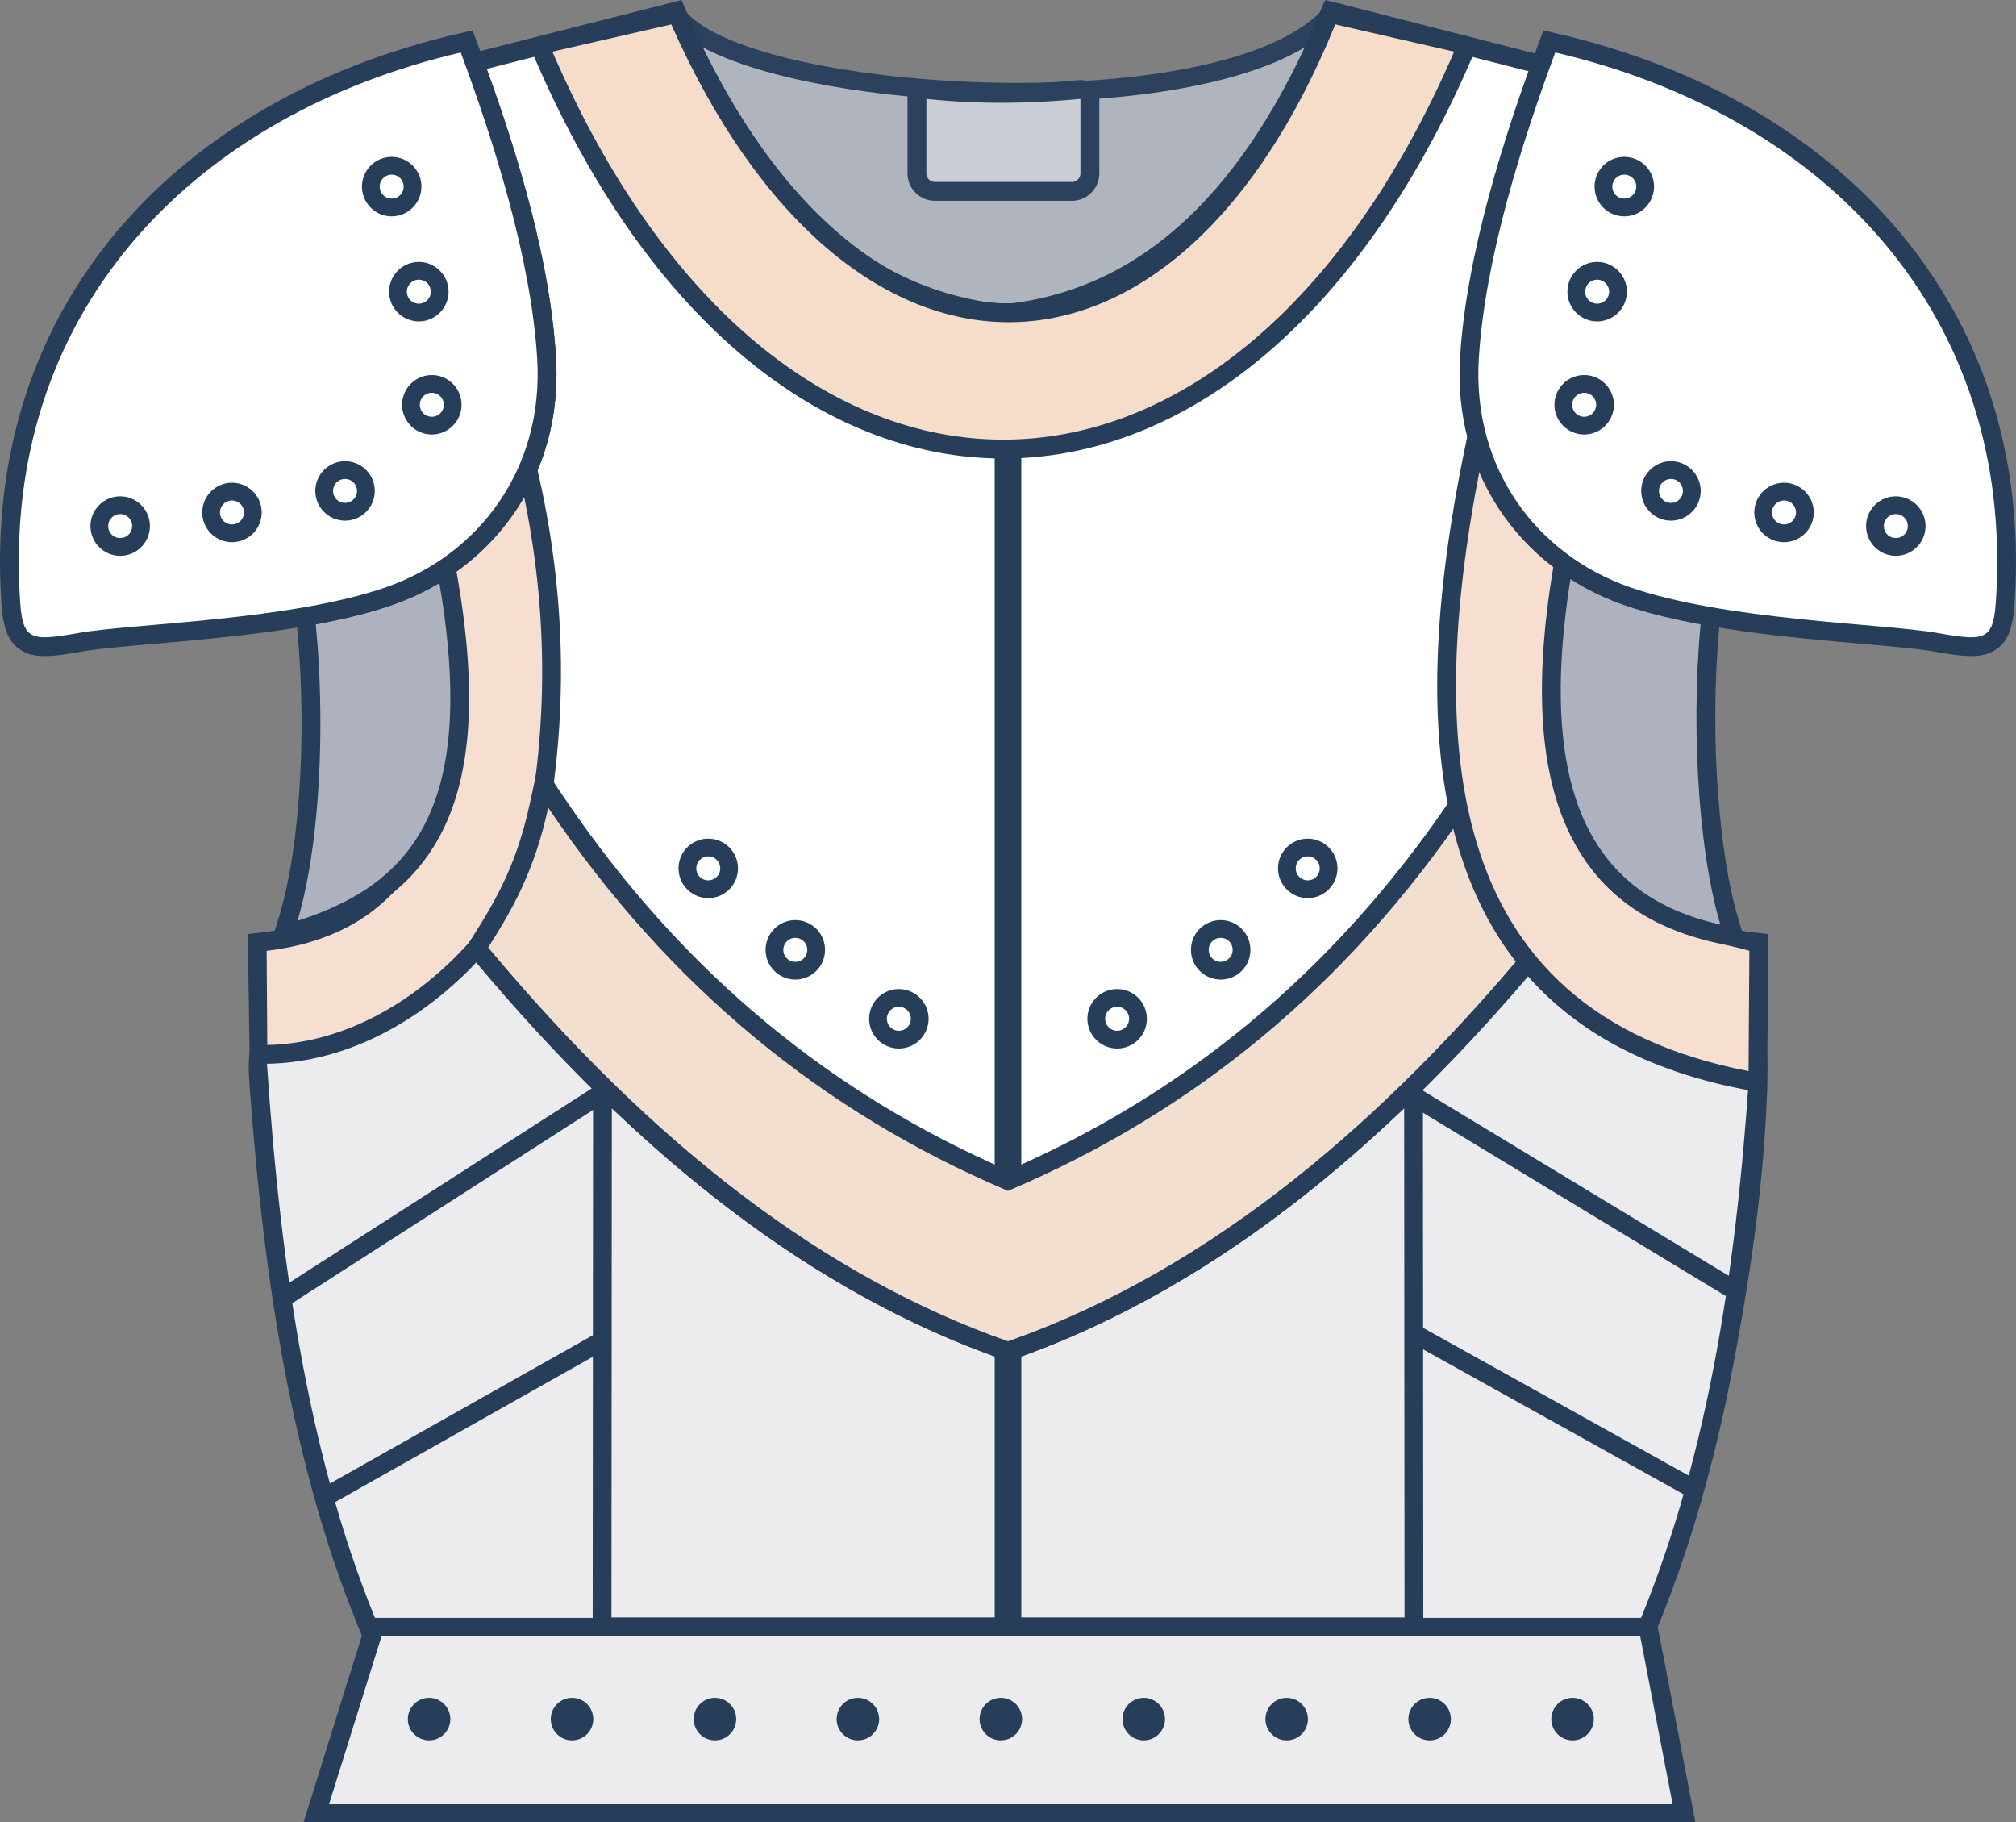
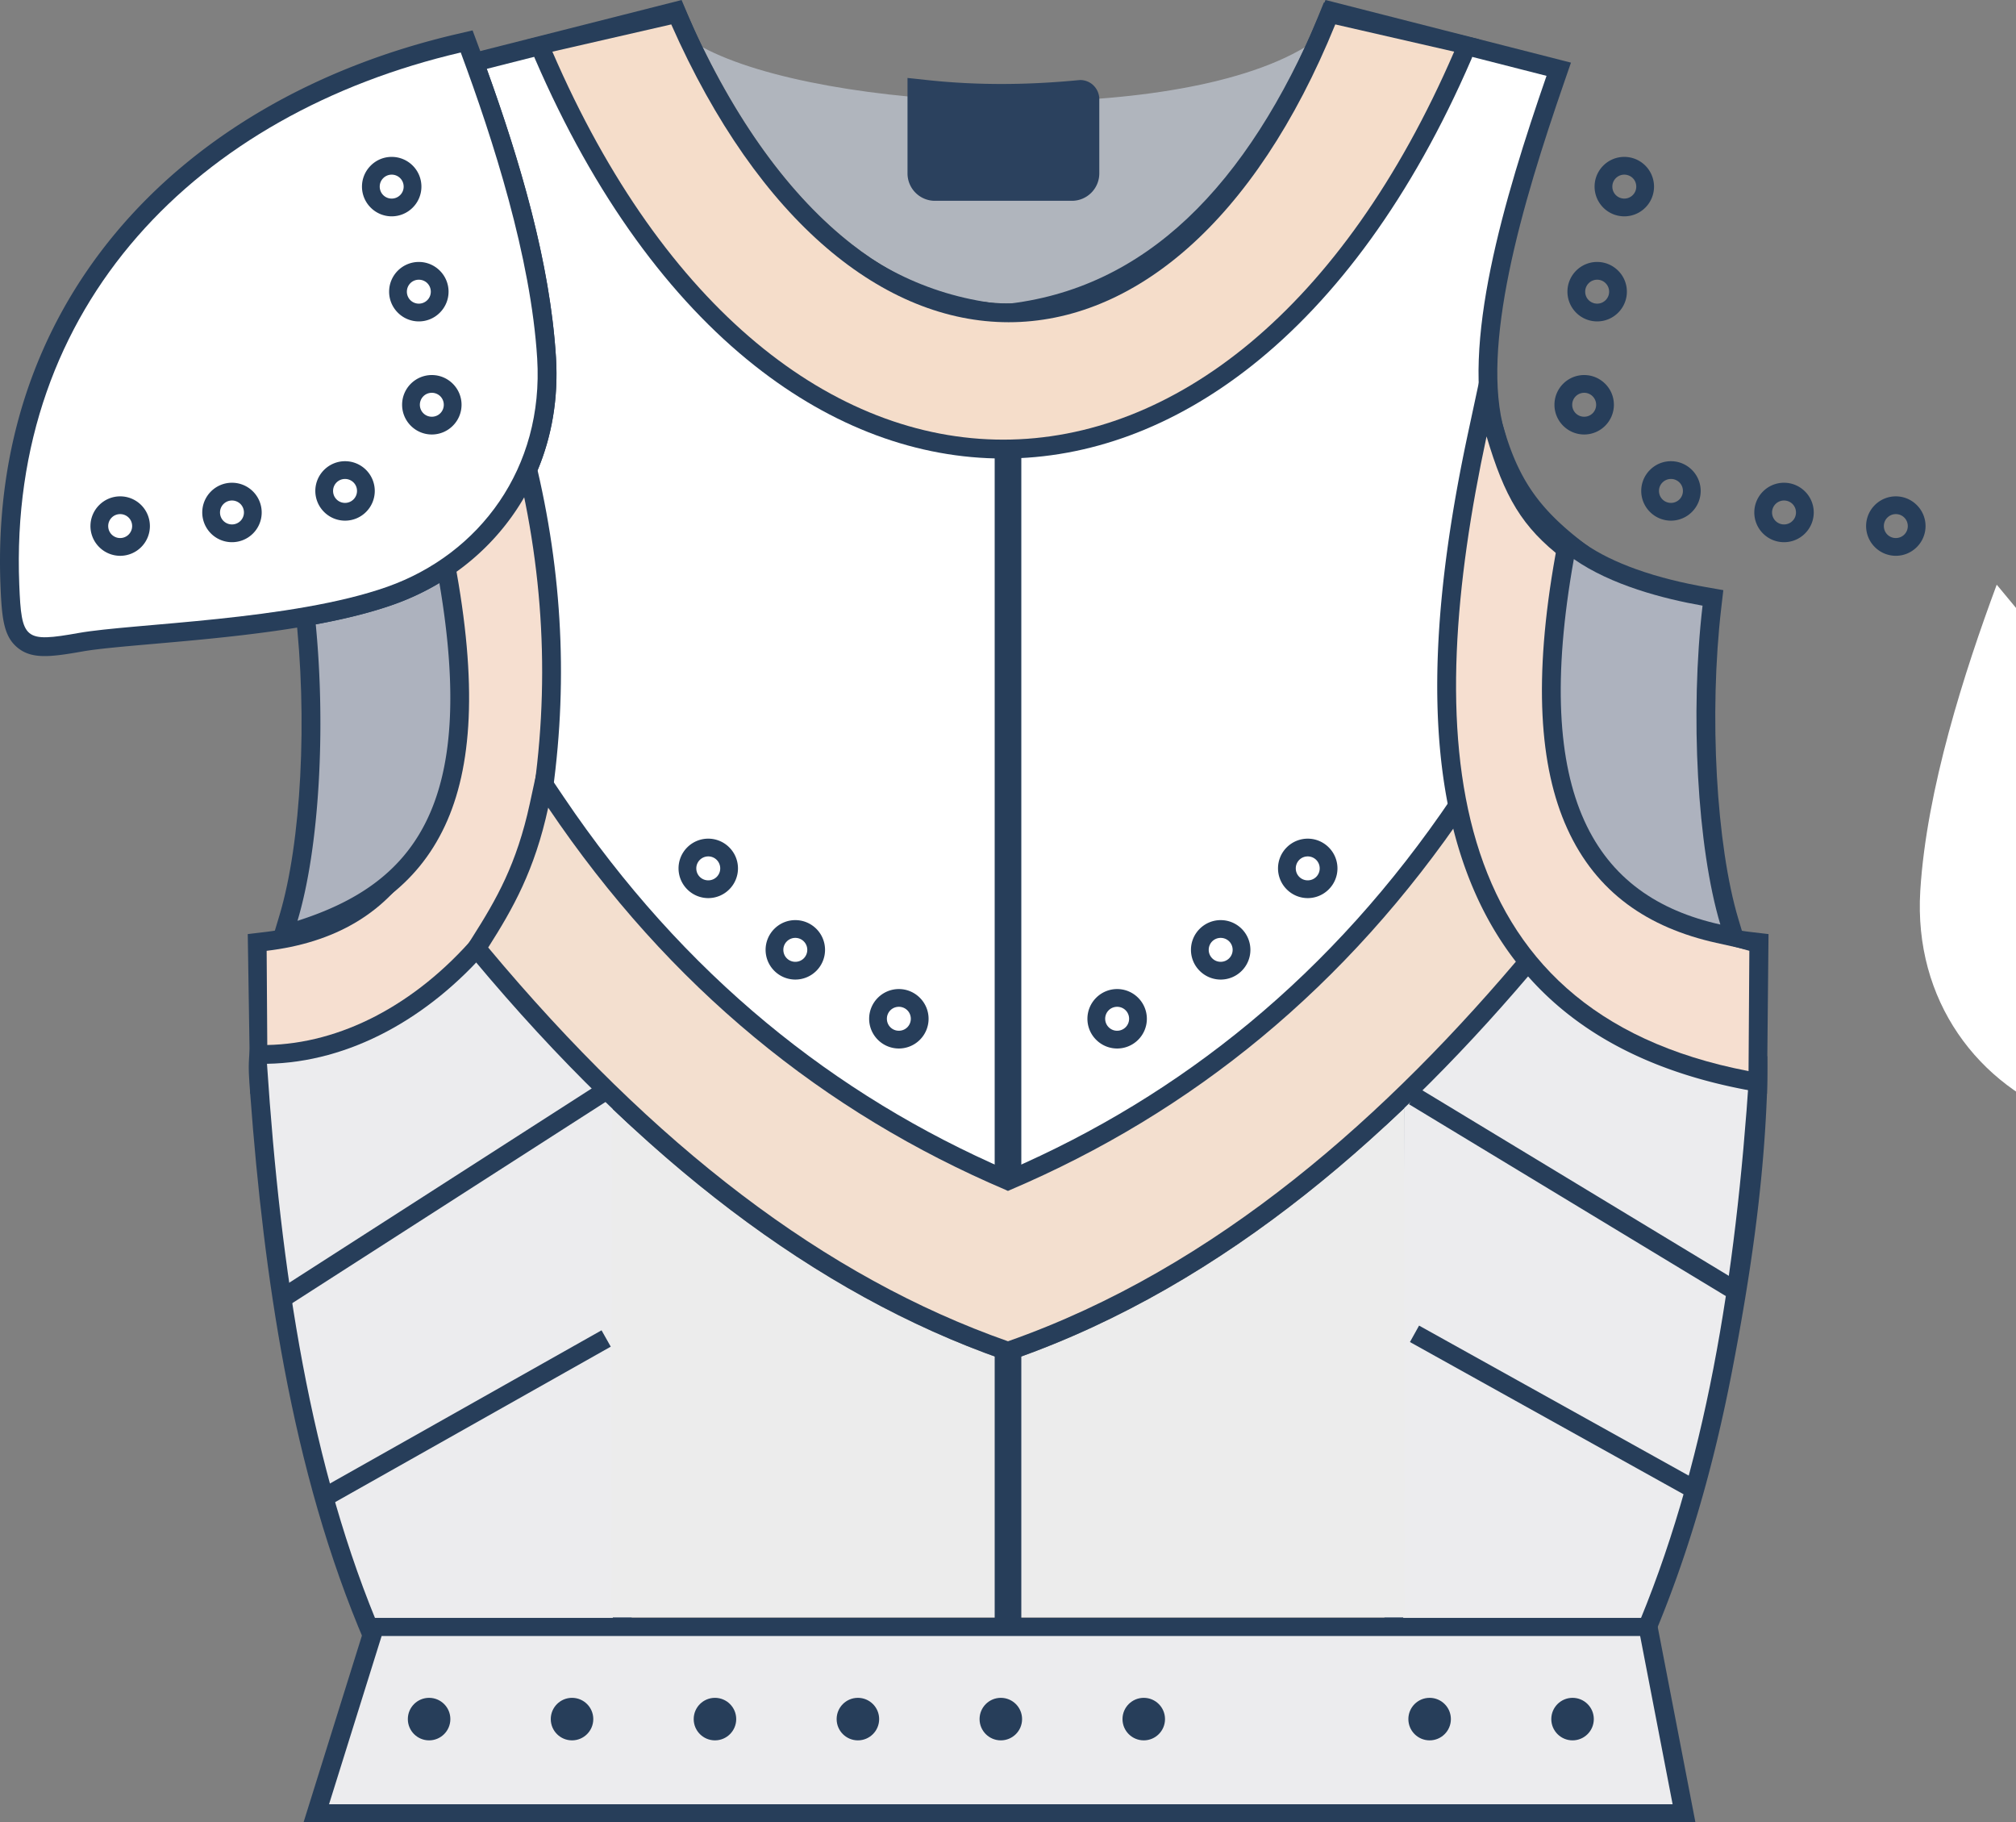
<svg xmlns="http://www.w3.org/2000/svg" shape-rendering="geometricPrecision" text-rendering="geometricPrecision" image-rendering="optimizeQuality" fill-rule="evenodd" clip-rule="evenodd" viewBox="0 0 512 462.735">
  <rect x="0" y="0" width="512" height="462.735" fill="#808080" stroke="none" />
-   <path fill="#2B415E" fill-rule="nonzero" d="M174.046 2.738c.417.535.865 1.021 1.338 1.453 10.378 9.508 41.798 15.783 74.755 16.735 33.027.954 67.095-3.522 82.521-15.54a26.328 26.328 0 003.223-2.959 4.782 4.782 0 017.864 5.231c-10.998 28.205-25.788 48.755-42.354 61.745-14.413 11.301-30.179 16.91-46.018 16.903-15.833-.005-31.626-5.622-46.102-16.766-16.986-13.077-32.182-33.835-43.44-62.107a4.77 4.77 0 018.201-4.686l.012-.009z" />
  <path fill="#B0B5BD" d="M178.45 12c30.328 16.301 118.937 20.442 152.993-.027-9.924 21.979-21.959 38.398-35.078 49.261-12.568 10.405-26.1 15.678-39.651 15.812-13.592.135-27.364-4.868-40.364-15.009-13.898-10.841-26.9-27.517-37.9-50.037z" />
  <path fill="#273E5A" fill-rule="nonzero" d="M109.424 138.156c4.995-3.802 9.104-7.486 12.422-11.919 3.293-4.402 5.923-9.688 8.028-16.773l5.336-17.948 3.926 18.304c8.207 38.265 11.448 75.536 2.457 105.42-9.235 30.689-31.011 53.432-72.771 61.429l-5.273 1.08-.629-40.566 4.239-.504c15.203-1.805 28.048-8.282 35.659-22.235 7.982-14.632 10.569-37.493 4.791-71.704l-.48-2.837 2.295-1.747zm20.056-6.194c-3.41 4.555-7.36 8.326-11.982 12.018 5.543 34.976 2.436 59.021-6.297 75.03-8.599 15.765-22.374 23.715-38.682 26.555l.137 20.502c33.968-8.09 51.975-27.657 59.769-53.559 7.288-24.222 5.926-54.094.346-85.498a53.108 53.108 0 01-3.291 4.952z" />
  <path fill="#F6DFD0" d="M112.324 141.954c10.612-8.078 17.579-15.821 22.134-31.143 16.121 75.156 12.858 145.958-66.534 161.162l-.202-30.542c33.354-3.959 56.546-28.759 44.602-99.477z" />
  <path fill="#273E5A" fill-rule="nonzero" d="M78.848 149.525c9.89-2.481 20.216-5.073 29.587-10.298l5.786-3.228 1.232 6.52c5.905 31.277 4.443 52.432-2.458 67.182-7.149 15.282-19.798 23.486-36.002 28.66l-8.627 2.756 2.602-8.669c2.798-9.321 4.57-21.807 5.276-35.272.73-13.903.32-28.823-1.266-42.399l-.486-4.154 4.356-1.098z" />
  <path fill="#ADB2BE" d="M80.19 158.537c2.562 26.366.932 56.719-4.638 75.277 29.189-9.321 45.734-28.928 36.035-85.776a64.705 64.705 0 01-11.629 5.464c-5.896 2.089-12.673 3.724-19.768 5.035z" />
  <path fill="#273E5A" fill-rule="nonzero" d="M95.329 258.054c9.238-4.79 17.78-11.731 25.119-20.222l3.539-4.093 36.436 40.37v145.94H93.937l-1.252-2.919c-9.299-21.663-15.842-45.137-20.497-69.844-4.204-22.314-6.871-45.624-8.638-69.51-.292-3.959-.579-6.761-.156-10.714l.175-1.625 4.162-.086c9.513-.163 18.861-2.768 27.598-7.297z" />
  <path fill="#ECECEE" d="M124.059 240.956c-15.135 17.509-35.209 28.805-56.253 29.165C71.293 322.689 78.769 372.6 97.081 415.26h58.552V275.94l-31.574-34.984z" />
  <path fill="#273E5A" fill-rule="nonzero" d="M130.063 111.277c2.563-12.393 1.319-27.329-1.864-42.958-3.251-15.977-8.519-32.618-13.861-48.07l-1.7-4.914L173.101.01l1.602 3.79c9.046 21.413 20.069 39.026 33.508 51.68 13.067 12.306 28.48 19.928 46.657 21.78 18.175-1.852 33.589-9.474 46.657-21.78 13.436-12.653 24.461-30.267 33.507-51.68l1.605-3.8 62.34 15.904-1.697 4.91c-5.344 15.456-10.775 32.406-14.023 48.305-3.157 15.448-4.249 29.811-1.124 40.55l.346 1.19-.271 1.187c-3.527 15.458-6.133 31.258-7.14 46.867-1 15.481-.42 30.765 2.399 45.31l.384 1.984-1.17 1.664c-15.771 22.435-34.189 43.236-55.371 60.782-19.245 15.943-40.785 29.21-64.702 38.589l-1.741.683-1.74-.683c-25.159-9.867-47.037-23.782-66.398-40.603-19.296-16.764-36.058-36.378-51.06-57.719l-1.118-1.589.314-1.928c2.504-15.414 3.336-30.784 2.535-46.106-.802-15.317-3.241-30.603-7.281-45.85l-.284-1.07.228-1.1z" />
  <path fill="#fff" d="M123.618 17.486l46.688-11.834c18.607 44.042 45.552 72.646 84.562 76.405 39.009-3.759 65.954-32.363 84.561-76.405l53.341 13.609c-10.807 31.254-21.962 68.576-15.221 91.737-7.167 31.403-10.58 64.199-4.779 94.123-29.605 42.117-68.643 78.349-117.902 97.667-49.26-19.318-85.682-54.501-115.288-96.618 4.725-29.084 3.627-57.995-3.051-86.744 3.592-8.566 5.314-18.237 4.671-28.666-1.489-24.198-9.226-50.099-17.582-73.274z" />
  <path fill="#273E5A" fill-rule="nonzero" d="M173.257.661l1.599 3.611c11.713 26.468 26.05 45.719 41.494 57.765 13 10.141 26.772 15.144 40.364 15.009 13.551-.134 27.083-5.407 39.651-15.812 14.583-12.076 27.83-31.015 38.322-56.83L336.22.633l39.372 9.323-1.902 5.054c-15.124 34.988-34.405 60.923-55.697 77.787-19.886 15.75-41.517 23.628-63.194 23.628-21.678 0-43.308-7.878-63.195-23.628-21.291-16.864-40.572-42.799-55.696-77.787l-2.099-4.959 39.448-9.39z" />
  <path fill="#F5DDCA" d="M170.477 6.2l-30.19 6.92c56.777 131.353 172.247 131.353 229.024 0l-30.19-6.92c-40.987 100.834-124.024 100.821-168.644 0z" />
  <path fill="#273E5A" fill-rule="nonzero" d="M228.282 251.14c2.072 0 3.956.845 5.326 2.211l.009.009a7.53 7.53 0 01.001 10.664 7.559 7.559 0 01-5.336 2.212 7.53 7.53 0 01-5.328-2.212l-.009-.009a7.526 7.526 0 010-10.655l.009-.009a7.53 7.53 0 015.328-2.211zm2.147 5.39a3.021 3.021 0 00-2.147-.881c-.845 0-1.607.337-2.149.881l-.009.009a3.024 3.024 0 00-.881 2.149c0 .845.337 1.606.881 2.149l.009.009c.542.543 1.304.88 2.149.88.844 0 1.606-.337 2.148-.88a3.069 3.069 0 00.889-2.158c0-.845-.337-1.606-.881-2.149l-.009-.009zM201.986 233.637c2.083 0 3.971.846 5.336 2.211a7.526 7.526 0 012.211 5.336 7.527 7.527 0 01-2.211 5.337 7.562 7.562 0 01-5.336 2.211 7.534 7.534 0 01-5.328-2.211l-.009-.01a7.526 7.526 0 01-2.211-5.327 7.53 7.53 0 012.216-5.332 7.493 7.493 0 015.332-2.215zm2.149 5.399a3.031 3.031 0 00-2.149-.889 3.03 3.03 0 00-2.149.889 2.993 2.993 0 00-.89 2.148c0 .845.337 1.607.881 2.149l.009.009a3.024 3.024 0 002.149.881c.845 0 1.606-.337 2.149-.881a3.07 3.07 0 00.888-2.158c0-.839-.34-1.6-.888-2.148zM179.877 212.952a7.53 7.53 0 015.332 2.216 7.526 7.526 0 01.003 10.659l-.009.009a7.526 7.526 0 01-5.326 2.212 7.529 7.529 0 01-5.328-2.212l-.008-.009a7.523 7.523 0 01-2.213-5.327 7.52 7.52 0 012.213-5.337 7.519 7.519 0 015.336-2.211zm2.149 5.394a3.011 3.011 0 00-2.149-.885 3.035 3.035 0 00-3.039 3.039c0 .845.337 1.606.881 2.149l.009.009c.543.543 1.304.88 2.149.88.843 0 1.605-.337 2.147-.88l.009-.009a3.024 3.024 0 00.881-2.149c0-.839-.34-1.601-.888-2.154zM70.6 327.544l82.111-52.726 2.583 4.022-82.11 52.726zM80.947 378.298l71.825-40.504 2.34 4.154-71.825 40.503zM.123 148.652c-1.418-35.584 9.525-65.732 29.019-89.227C49.934 34.363 80.414 16.954 115.928 8.67l4.092-.954 1.466 3.948c9.132 24.602 18.099 52.851 19.714 79.096.9 14.604-2.839 27.727-9.852 38.406-7.384 11.244-18.377 19.726-31.39 24.336-17.464 6.188-42.66 8.393-60.987 9.997-7.755.678-14.251 1.246-18.112 1.933-8.34 1.483-12.863 1.911-16.386-.964-3.513-2.867-4.015-7.386-4.35-15.816z" />
  <path fill="#fff" d="M4.894 148.464C2.061 77.37 50.301 28.89 117.015 13.328c8.192 22.07 17.83 52 19.414 77.713 1.714 27.801-14.586 49.634-38.061 57.951-24.204 8.575-64.84 9.325-78.333 11.725-13.834 2.461-14.583 1.748-15.141-12.253z" />
  <path fill="#273E5A" fill-rule="nonzero" d="M99.478 39.838c2.084 0 3.972.846 5.337 2.211a7.526 7.526 0 012.211 5.336 7.517 7.517 0 01-2.211 5.328 7.526 7.526 0 01-10.664.008l-.009-.009a7.526 7.526 0 01-2.212-5.327c0-2.075.847-3.961 2.217-5.332a7.493 7.493 0 015.331-2.215zm2.149 5.398a3.032 3.032 0 00-2.149-.889c-.839 0-1.6.341-2.148.889a2.995 2.995 0 00-.89 2.149c0 .845.337 1.606.881 2.149l.009.009a3.022 3.022 0 002.148.881c.84 0 1.601-.341 2.149-.889a3.008 3.008 0 00.889-2.15c0-.839-.341-1.601-.889-2.149zM106.371 66.515c2.077 0 3.963.846 5.329 2.211l.009.009a7.521 7.521 0 01-.006 10.66 7.49 7.49 0 01-5.332 2.216 7.518 7.518 0 01-5.327-2.211l-.009-.009a7.52 7.52 0 01-2.211-5.328c0-2.083.846-3.971 2.211-5.336a7.559 7.559 0 015.336-2.212zm2.155 5.394a3.043 3.043 0 00-2.155-.884c-.844 0-1.606.337-2.148.881a3.065 3.065 0 00-.005 4.311 3.042 3.042 0 002.153.884c.84 0 1.601-.341 2.149-.889.553-.542.89-1.304.89-2.149 0-.843-.338-1.606-.884-2.154zM109.669 95.231c2.077 0 3.963.845 5.329 2.21l.009.009a7.522 7.522 0 01-.001 10.656l-.009.009a7.529 7.529 0 01-5.328 2.212 7.53 7.53 0 01-5.326-2.212l-.009-.009a7.526 7.526 0 01-2.211-5.327c0-2.084.845-3.972 2.21-5.337a7.562 7.562 0 015.336-2.211zm2.155 5.393a3.048 3.048 0 00-2.155-.884c-.844 0-1.606.337-2.148.881a3.071 3.071 0 00-.889 2.158c0 .845.337 1.606.881 2.149l.009.009c.542.543 1.304.88 2.147.88.845 0 1.607-.337 2.149-.88l.009-.009a3.024 3.024 0 00.881-2.149c0-.844-.338-1.606-.884-2.155zM87.631 117.109c2.083 0 3.971.846 5.336 2.211a7.559 7.559 0 012.212 5.336 7.527 7.527 0 01-2.211 5.337 7.527 7.527 0 01-5.337 2.212 7.527 7.527 0 01-5.328-2.212l-.009-.009a7.527 7.527 0 01-2.212-5.328 7.53 7.53 0 012.212-5.326l.009-.009a7.527 7.527 0 015.328-2.212zm2.153 5.399a3.052 3.052 0 00-2.153-.889c-.845 0-1.607.337-2.149.881l-.009.009a3.023 3.023 0 00-.881 2.147c0 .846.337 1.607.881 2.149l.009.01c.542.543 1.304.88 2.149.88.839 0 1.6-.34 2.149-.89a3.032 3.032 0 00.889-2.149 3.01 3.01 0 00-.885-2.148zM58.915 122.579c2.083 0 3.971.846 5.336 2.211a7.557 7.557 0 012.211 5.337 7.527 7.527 0 01-2.211 5.337 7.53 7.53 0 01-5.336 2.21 7.528 7.528 0 01-5.336-2.21 7.56 7.56 0 01-2.212-5.337c0-2.083.846-3.971 2.212-5.337a7.524 7.524 0 015.336-2.211zm2.153 5.394a3.063 3.063 0 00-2.153-.884 3.033 3.033 0 00-3.039 3.038c0 .845.338 1.606.881 2.149a3.071 3.071 0 002.158.889 3.034 3.034 0 003.038-3.038c0-.844-.339-1.606-.885-2.154zM30.521 126.034c2.083 0 3.972.846 5.337 2.211a7.562 7.562 0 012.211 5.336 7.528 7.528 0 01-2.21 5.336 7.53 7.53 0 01-10.665 0l-.009-.009a7.526 7.526 0 01-2.212-5.327c0-2.072.846-3.957 2.212-5.326l.009-.009a7.526 7.526 0 015.327-2.212zm2.153 5.398a3.052 3.052 0 00-2.153-.889c-.845 0-1.606.338-2.149.881l-.009.01a3.024 3.024 0 00-.881 2.147c0 .845.338 1.606.881 2.149l.009.009a3.029 3.029 0 002.149.881 3.036 3.036 0 003.039-3.039c0-.845-.338-1.606-.886-2.149zM391.552 237.832c15.346 17.753 31.12 24.764 53.719 29.632l3.562.744c.048 3.471.047 6.05-.08 9.519-.913 24.614-4.555 48.118-8.898 70.587-4.676 24.192-11.24 47.153-20.54 68.816l-1.254 2.919h-66.473c.081-48.656.176-97.314.236-145.97l36.186-40.344 3.542 4.097z" />
  <path fill="#ECECEE" d="M387.941 240.956c15.135 17.509 30.832 25.691 56.337 31.186-3.487 52.567-11.047 100.458-29.359 143.118h-58.552l.226-139.352 31.348-34.952z" />
  <path fill="#273E5A" fill-rule="nonzero" d="M283.718 255.649c-.843 0-1.605.337-2.147.881l-.009.009a3.024 3.024 0 00-.881 2.149c0 .839.34 1.6.889 2.149a2.996 2.996 0 002.148.889 3.034 3.034 0 003.039-3.038c0-.845-.337-1.606-.881-2.149l-.009-.009a3.023 3.023 0 00-2.149-.881zm-5.335-2.289l.009-.009a7.527 7.527 0 015.326-2.211 7.53 7.53 0 015.328 2.211l.009.009a7.53 7.53 0 012.211 5.328 7.525 7.525 0 01-2.21 5.336 7.528 7.528 0 01-5.338 2.212 7.525 7.525 0 01-5.331-2.216 7.493 7.493 0 01-2.216-5.332 7.53 7.53 0 012.212-5.328zM310.014 238.147c-.842 0-1.605.338-2.153.884a3.065 3.065 0 00-.884 2.153c0 .839.34 1.601.888 2.149.543.553 1.304.89 2.149.89a3.035 3.035 0 003.039-3.039c0-.844-.337-1.606-.881-2.148a3.067 3.067 0 00-2.158-.889zm-5.331-2.299a7.535 7.535 0 015.331-2.211c2.084 0 3.972.846 5.337 2.211a7.562 7.562 0 012.211 5.336 7.526 7.526 0 01-2.21 5.337 7.53 7.53 0 01-10.669-.005 7.49 7.49 0 01-2.216-5.332 7.51 7.51 0 012.216-5.336zM438.37 329.14l-80.529-48.746 2.47-4.099 80.529 48.746zM428.872 380.154l-70.791-39.384 2.321-4.173 70.792 39.383z" />
-   <path fill="#273E5A" fill-rule="nonzero" d="M302.057 313.174c19.228-12.503 37.51-27.395 51.238-40.667l8.074-7.805.114 150.799H150.516l.114-150.79 8.075 7.796c14.503 14.005 30.761 27.183 48.1 38.546 15.642 10.249 32.129 18.997 48.956 25.508 14.711-4.798 30.79-13.306 46.296-23.387z" />
  <path fill="#ECECEC" d="M155.389 281.386l-.097 129.325h201.416l-.097-129.317c-8.02 7.665-16.377 15.005-25.08 21.89-22.34 17.674-46.935 32.318-73.96 41.804l-1.572.551-1.57-.551c-23.572-8.275-46.454-20.863-68.811-37.819-10.188-7.727-20.258-16.352-30.229-25.883z" />
  <path fill="#273E5A" fill-rule="nonzero" d="M259.382 115.139V412.98h-6.764V115.139z" />
  <path fill="#2B415E" fill-rule="nonzero" d="M235.756 20.358c6.381.675 12.732.982 19.046.966 6.334-.016 12.7-.356 19.084-.966l.449-.038c1.375 0 2.577.569 3.429 1.421l.169.186a4.851 4.851 0 011.198 2.529l.056.367v19.209a6.937 6.937 0 01-2.04 4.915 6.936 6.936 0 01-4.915 2.041h-34.797a6.938 6.938 0 01-4.915-2.041 6.94 6.94 0 01-2.04-4.915V19.8l5.276.558z" />
-   <path fill="#CACDD3" d="M235.271 25.111c13.02 1.379 26.042 1.245 39.064 0 .034-.004.062.028.062.062v18.859c0 1.19-.974 2.165-2.165 2.165h-34.797a2.17 2.17 0 01-2.164-2.165V25.111z" />
  <path fill="#273E5A" fill-rule="nonzero" d="M96.919 410.819h323.646l10.021 51.916H77.088l16.231-51.916z" />
  <path fill="#ECECEE" d="M416.546 415.419H96.919l-13.354 42.716h341.226z" />
  <circle fill="#273E5A" cx="108.977" cy="436.514" r="5.399" />
  <circle fill="#273E5A" cx="145.277" cy="436.514" r="5.399" />
  <circle fill="#273E5A" cx="181.577" cy="436.514" r="5.399" />
  <circle fill="#273E5A" cx="217.878" cy="436.514" r="5.399" />
  <circle fill="#273E5A" cx="254.178" cy="436.514" r="5.399" />
  <circle fill="#273E5A" cx="290.478" cy="436.514" r="5.399" />
-   <circle fill="#273E5A" cx="326.778" cy="436.514" r="5.399" />
  <circle fill="#273E5A" cx="363.079" cy="436.514" r="5.399" />
  <circle fill="#273E5A" cx="399.379" cy="436.514" r="5.399" />
  <path fill="#273E5A" fill-rule="nonzero" d="M383.677 223.142c2.437 5.305 5.306 10.06 8.378 14.889l1.871 2.942-2.246 2.689c-17.9 21.437-37.888 42.011-60.149 59.622-22.34 17.674-46.935 32.318-73.96 41.804l-1.572.551-1.57-.551c-23.572-8.275-46.454-20.863-68.811-37.819-22.267-16.888-43.978-38.073-65.298-63.607l-2.247-2.689 1.872-2.942c3.072-4.829 5.941-9.584 8.378-14.889 2.445-5.327 4.571-11.421 6.225-19.065l2.371-10.958 6.273 9.293c15.165 22.468 32.378 41.485 51.456 57.289 18.712 15.5 39.223 27.922 61.352 37.489 22.124-9.566 42.629-21.983 61.336-37.477 19.085-15.806 36.304-34.828 51.472-57.301l6.271-9.292 2.373 10.957c1.655 7.643 3.78 13.738 6.225 19.065z" />
  <path fill="#F3DFCF" d="M388.013 240.594c-6.27-9.861-11.786-19.556-15.239-35.507-30.856 45.72-70.099 77.421-116.238 97.073-.748.319-.359.304-1.107-.015-46.124-19.653-85.355-51.35-116.203-97.058-3.453 15.951-8.969 25.646-15.239 35.507 42.236 50.582 85.794 83.761 132.013 99.984 52.986-18.599 96.544-57.506 132.013-99.984z" />
  <path fill="#273E5A" fill-rule="nonzero" d="M332.123 217.461c-.845 0-1.606.337-2.149.881a3.07 3.07 0 00-.888 2.158c0 .845.337 1.606.881 2.149l.009.009c.542.543 1.304.88 2.147.88.845 0 1.606-.337 2.149-.88l.009-.009a3.024 3.024 0 00.881-2.149c0-.844-.338-1.606-.884-2.155a3.05 3.05 0 00-2.155-.884zm-5.334-2.295a7.544 7.544 0 015.334-2.214c2.077 0 3.963.845 5.329 2.211l.009.008a7.522 7.522 0 01-.002 10.656l-.008.009a7.529 7.529 0 01-5.328 2.212 7.526 7.526 0 01-5.326-2.212l-.009-.009a7.526 7.526 0 01.001-10.661zM402.576 138.156l2.294 1.747-.479 2.837c-5.777 34.211-3.19 57.072 4.792 71.704 7.611 13.953 20.456 20.43 35.658 22.235l4.307.504-.395 40.532-5.575-1.046c-41.76-7.997-63.536-30.74-72.771-61.429-8.991-29.884-5.75-67.155 2.457-105.42l3.925-18.304 5.337 17.948c3.93 13.223 9.607 20.438 20.45 28.692z" />
  <path fill="#F6DFD0" d="M397.092 141.954c-10.612-8.079-14.996-15.821-19.551-31.143-16.12 75.155-12.857 145.958 66.535 161.162l.202-30.542c-38.431-10.297-59.13-28.759-47.186-99.477z" />
  <path fill="#273E5A" fill-rule="nonzero" d="M402.437 138.049c3.737 2.618 8.231 4.723 12.878 6.405 6.124 2.216 12.542 3.681 17.903 4.619l4.451.78-.522 4.478c-1.571 13.453-1.901 28.581-1.111 42.734.778 13.951 2.639 26.916 5.463 36.323l2.337 7.791-7.95-1.767c-17.325-3.847-30.483-12.747-37.873-29.048-7.085-15.627-8.604-37.994-3.022-69.246l1.315-7.365 6.131 4.296z" />
  <path fill="#ADB2BE" d="M399.706 141.96c9.465 6.631 22.849 10.106 32.689 11.829-3.189 27.3-1.356 61.389 4.519 80.966-31.696-7.039-48.014-32.31-37.208-92.795z" />
-   <path fill="#273E5A" fill-rule="nonzero" d="M482.858 59.425c19.494 23.495 30.437 53.643 29.019 89.227-.335 8.43-.835 12.949-4.35 15.816-3.523 2.874-8.044 2.447-16.386.964-3.861-.687-10.357-1.255-18.112-1.933-18.327-1.604-43.523-3.809-60.987-9.997-13.013-4.61-24.006-13.092-31.39-24.336-7.013-10.679-10.752-23.802-9.852-38.406.815-13.235 3.679-27.463 7.379-41.176 3.653-13.537 8.174-26.71 12.335-37.92l1.465-3.948 4.093.954c35.514 8.284 65.994 25.693 86.786 50.755z" />
-   <path fill="#fff" d="M507.106 148.464C509.939 77.37 461.699 28.89 394.985 13.328c-8.192 22.07-17.83 52-19.414 77.713-1.714 27.801 14.586 49.634 38.061 57.951 24.204 8.575 64.84 9.325 78.333 11.725 13.834 2.461 14.583 1.748 15.141-12.253z" />
+   <path fill="#fff" d="M507.106 148.464c-8.192 22.07-17.83 52-19.414 77.713-1.714 27.801 14.586 49.634 38.061 57.951 24.204 8.575 64.84 9.325 78.333 11.725 13.834 2.461 14.583 1.748 15.141-12.253z" />
  <path fill="#273E5A" fill-rule="nonzero" d="M412.522 44.347a3.032 3.032 0 00-3.038 3.038c0 .844.338 1.606.884 2.154a3.066 3.066 0 002.154.885 3.034 3.034 0 003.038-3.039c0-.845-.337-1.606-.881-2.149a3.069 3.069 0 00-2.157-.889zm-5.337-2.298a7.527 7.527 0 015.337-2.211c2.083 0 3.971.846 5.336 2.211a7.559 7.559 0 012.212 5.336 7.524 7.524 0 01-2.211 5.336 7.527 7.527 0 01-5.337 2.212 7.53 7.53 0 01-5.337-2.21 7.559 7.559 0 01-2.211-5.338c0-2.083.846-3.971 2.211-5.336zM405.629 71.025a3.031 3.031 0 00-3.039 3.038c0 .845.337 1.607.881 2.149a3.07 3.07 0 002.158.889c.839 0 1.6-.341 2.148-.889a3.007 3.007 0 00.889-2.149c0-.839-.34-1.6-.889-2.148a2.993 2.993 0 00-2.148-.89zm-5.337-2.299a7.527 7.527 0 015.337-2.211c2.075 0 3.961.847 5.331 2.216a7.493 7.493 0 012.216 5.332 7.52 7.52 0 01-2.211 5.328 7.497 7.497 0 01-5.336 2.22 7.527 7.527 0 01-5.337-2.211 7.56 7.56 0 01-2.212-5.337c0-2.083.846-3.971 2.212-5.337zM402.331 99.74c-.84 0-1.601.341-2.149.889a3.03 3.03 0 00-.89 2.15c0 .845.337 1.606.881 2.149l.009.009c.542.543 1.304.88 2.149.88.843 0 1.605-.337 2.147-.88l.009-.009a3.024 3.024 0 00.881-2.149c0-.839-.341-1.601-.889-2.149a2.993 2.993 0 00-2.148-.89zm-5.337-2.299a7.526 7.526 0 015.337-2.21c2.075 0 3.961.847 5.331 2.216a7.489 7.489 0 012.215 5.332 7.526 7.526 0 01-2.211 5.327l-.009.009a7.53 7.53 0 01-5.326 2.212 7.529 7.529 0 01-5.328-2.212l-.009-.009a7.526 7.526 0 01-2.212-5.327c0-2.084.846-3.972 2.212-5.338zM424.369 121.619c-.839 0-1.6.341-2.148.889a2.994 2.994 0 00-.89 2.148c0 .846.337 1.607.881 2.149l.009.01c.542.543 1.304.88 2.148.88.845 0 1.607-.337 2.149-.88l.009-.01a3.02 3.02 0 00.881-2.149c0-.843-.337-1.604-.881-2.147l-.009-.009a3.023 3.023 0 00-2.149-.881zm-5.331-2.294a7.49 7.49 0 015.331-2.216c2.074 0 3.959.846 5.328 2.212l.009.009a7.53 7.53 0 012.212 5.326 7.527 7.527 0 01-2.212 5.328l-.009.009a7.527 7.527 0 01-5.328 2.212 7.526 7.526 0 01-5.327-2.212l-.009-.009a7.522 7.522 0 01.005-10.659zM453.085 127.089a3.033 3.033 0 00-3.038 3.038 3.034 3.034 0 003.038 3.038c.839 0 1.601-.341 2.149-.889.552-.543.89-1.304.89-2.149 0-.844-.339-1.606-.885-2.154a3.041 3.041 0 00-2.154-.884zm-5.336-2.295a7.513 7.513 0 015.336-2.215c2.077 0 3.963.846 5.328 2.211l.01.009a7.523 7.523 0 01-.006 10.66 7.495 7.495 0 01-5.332 2.215 7.53 7.53 0 01-5.336-2.21 7.54 7.54 0 010-10.67zM481.479 130.543c-.839 0-1.6.341-2.149.889a2.999 2.999 0 00-.89 2.149c0 .845.338 1.606.881 2.149l.009.009a3.029 3.029 0 002.149.881c.845 0 1.606-.338 2.149-.881l.009-.009a3.029 3.029 0 00.881-2.149c0-.844-.338-1.605-.881-2.147l-.009-.01a3.029 3.029 0 00-2.149-.881zm-5.332-2.294a7.526 7.526 0 0110.659-.003l.009.009a7.526 7.526 0 012.212 5.326 7.526 7.526 0 01-2.212 5.327l-.009.009a7.526 7.526 0 01-5.327 2.212 7.526 7.526 0 01-5.327-2.212l-.01-.009a7.53 7.53 0 01-2.211-5.327 7.53 7.53 0 012.216-5.332z" />
</svg>